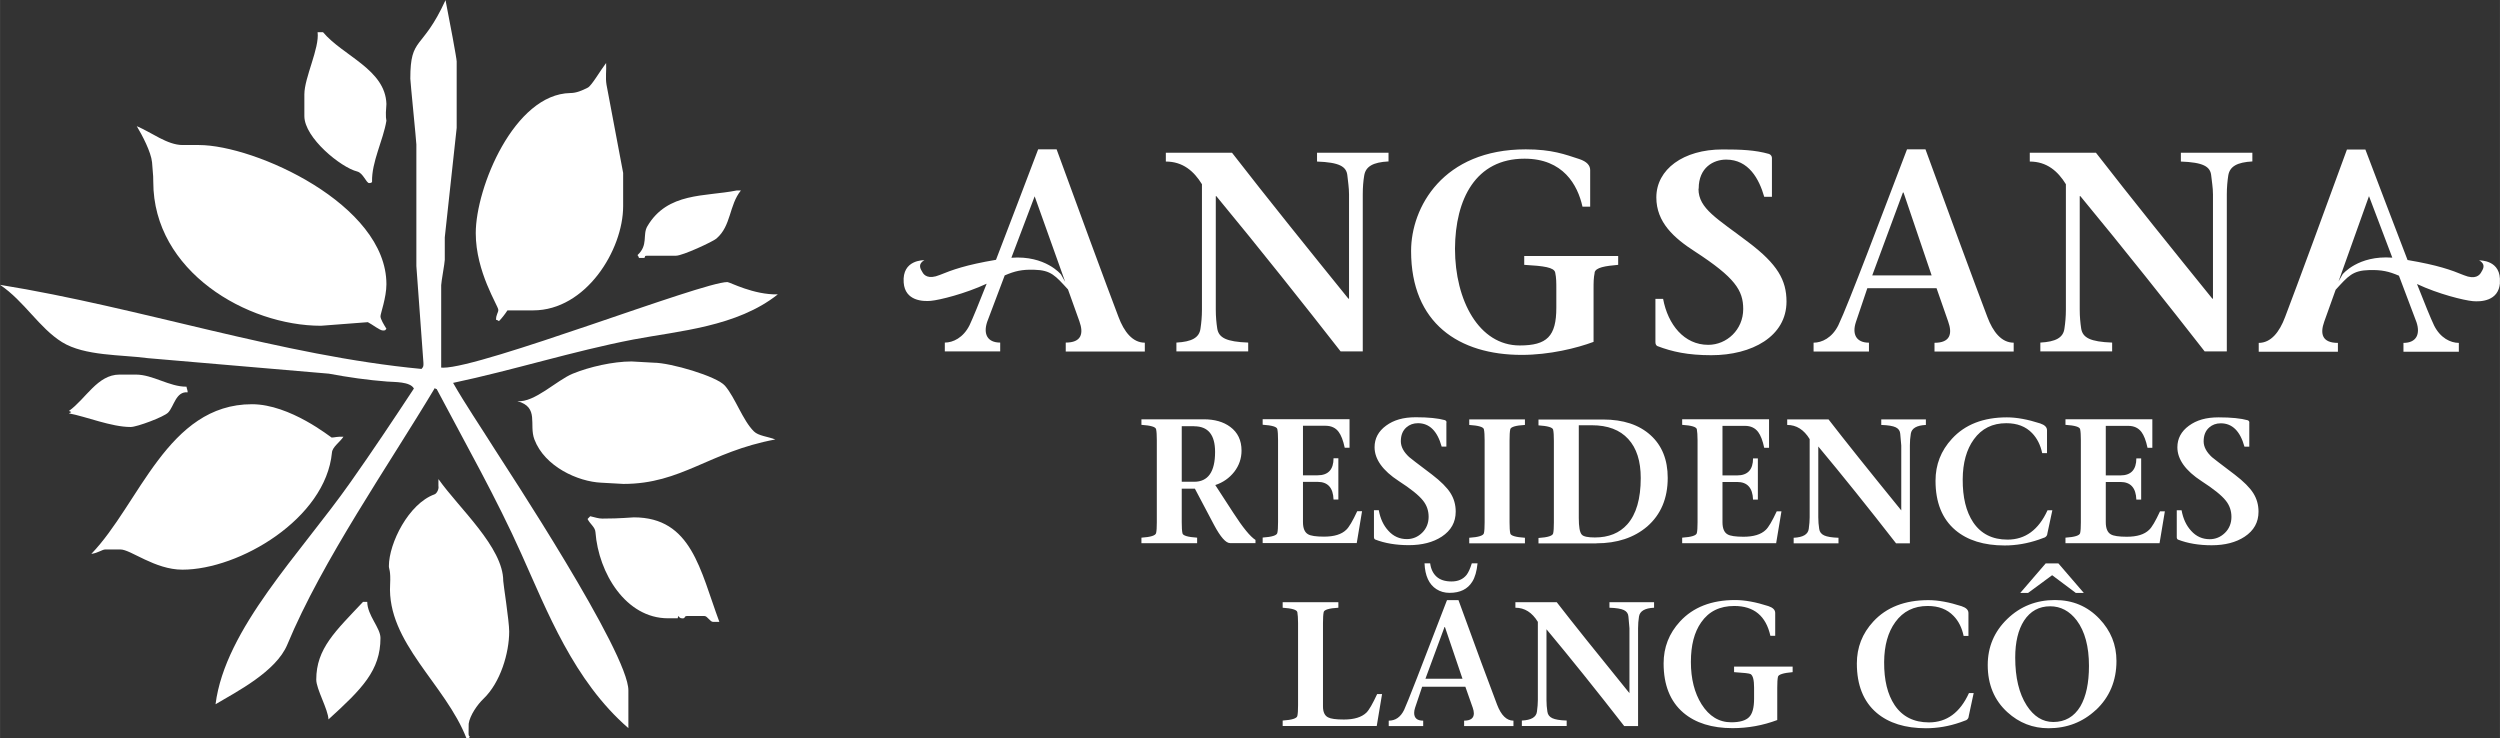
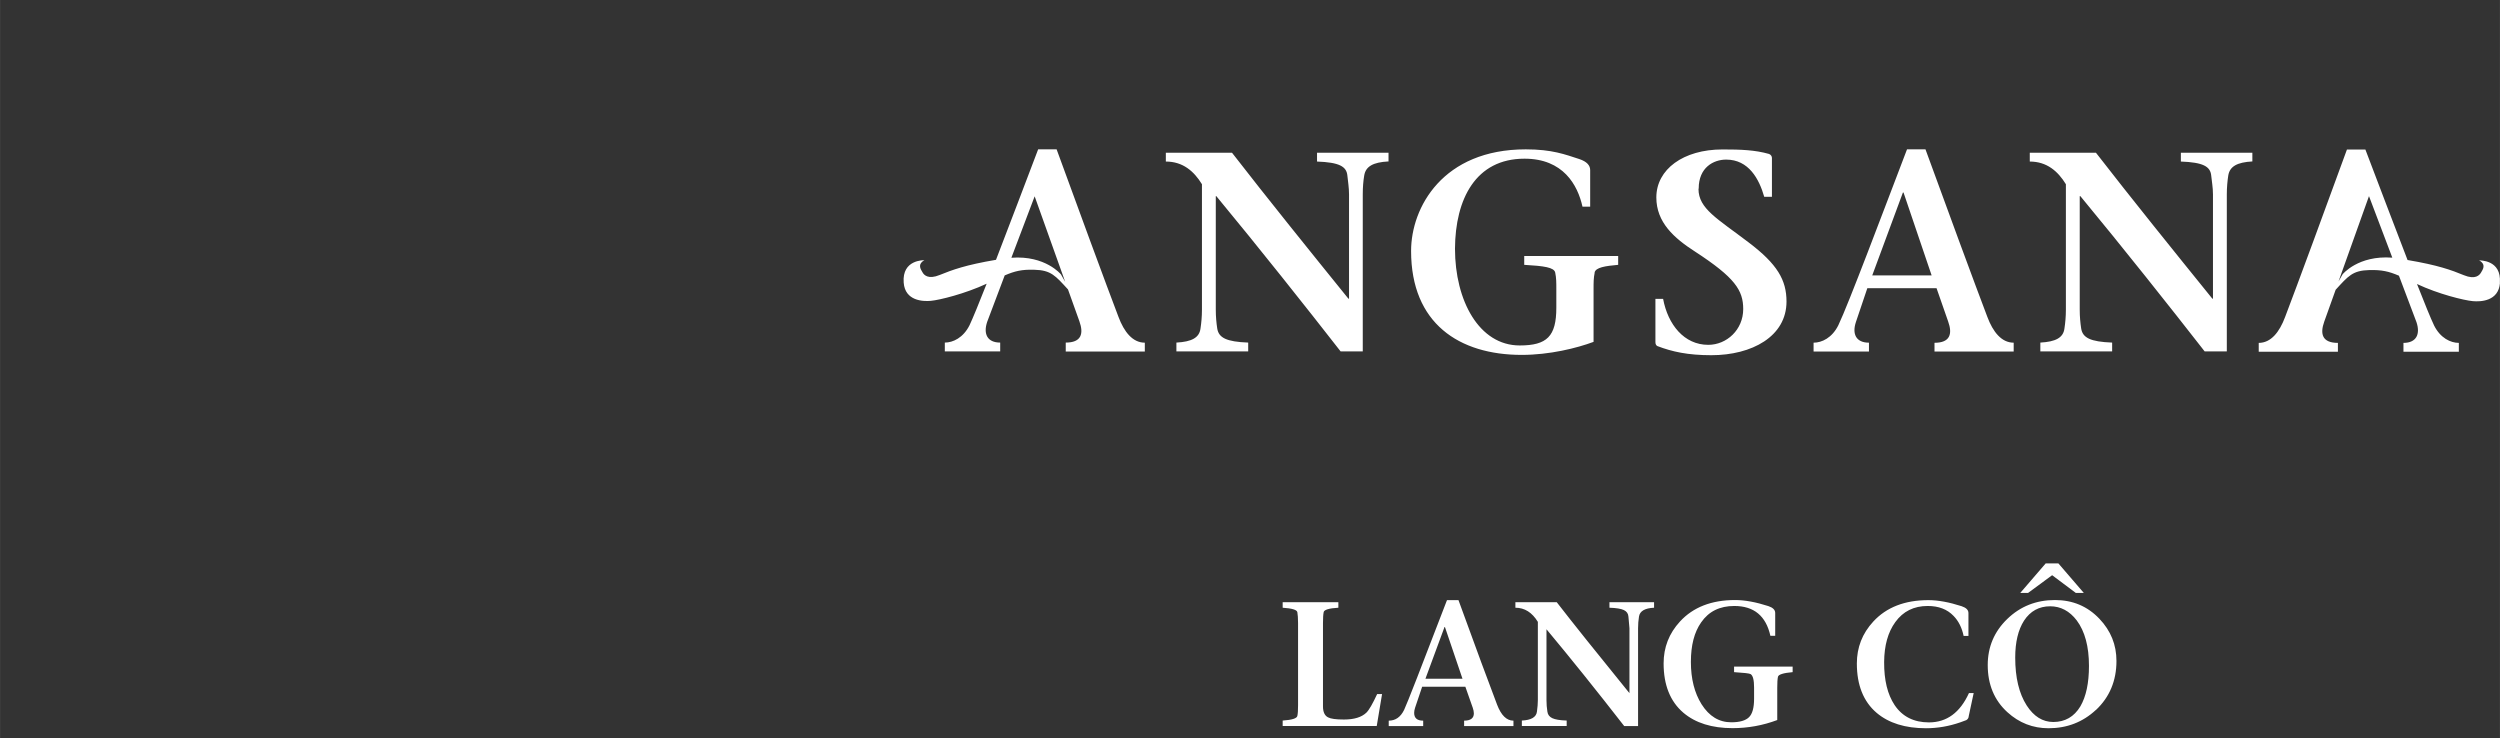
<svg xmlns="http://www.w3.org/2000/svg" id="a" data-name="Layer 1" width="200" height="59.08" viewBox="0 0 243.73 72">
  <rect x="0" y="0" width="243.73" height="72" fill="#333333" stroke="none" />
-   <path d="m43.43,0c.4,2.02,1.09,5.7,1.09,5.99v6.48l-1.16,10.67v2.19c0,.29-.35,2.18-.35,2.47v7.96s-.11.09.18.09c3.86,0,25.25-8.35,27.72-8.35.23,0,2.56,1.26,4.92,1.2-4,3.17-9.65,3.56-14.08,4.4-5.86,1.13-11.71,2.99-17.58,4.23,1.16,2.04,2.71,4.32,4.13,6.58.87,1.38,13.04,19.82,12.96,23.43v3.65c-5.34-4.63-7.92-11.41-10.44-17-2.42-5.41-5.36-10.59-8.25-16.06,0,0-.12,0-.18-.1-4.45,7.45-10.98,16.82-14.38,25.01-1.09,2.64-4.98,4.62-7,5.82.93-7.36,8.29-14.72,13.16-21.65,2.09-2.96,4.22-6.15,6.18-9.13-.37-.69-1.9-.62-2.61-.68-1.86-.14-3.83-.42-5.69-.77l-17.63-1.51c-2.61-.35-6.17-.2-8.37-1.56-2.23-1.38-3.68-3.99-6.05-5.59,13.75,2.22,27.43,6.91,41.09,8.2.21-.22.19-.29.19-.58l-.69-9.45v-11.85c0-.29-.59-6.13-.59-6.42,0-4.19,1.14-2.65,3.43-7.65h0Z" fill="#ffffff" stroke-width="0" />
-   <path d="m75.6,42.85c-.73-.29-1.66-.35-2.1-.79-1.09-1.07-1.82-3.29-2.82-4.45-.8-.93-5.33-2.25-6.96-2.25-.29,0-1.86-.12-2.15-.12-1.81,0-4.12.53-5.73,1.19-1.57.64-3.73,2.84-5.4,2.68,2.16.6,1.1,2.29,1.66,3.74,1,2.64,4.24,4.11,6.52,4.21,1.39.06,1.86.12,2.15.12,5.71,0,8.32-3.13,14.84-4.34h0Zm-5.75-19.6c1.44-1.22,1.22-3.25,2.38-4.68h-.41c-3.08.62-6.74.14-8.71,3.49-.49.83.11,1.84-.96,2.81.13.16.14.28.14.28h.52c.13-.12-.02-.22.27-.22h2.83c.64,0,3.57-1.36,3.95-1.68h0Zm-9.1-3.15c0-.29,0-1.73,0-3.24l-1.62-8.59c-.12-.69,0-1.38-.04-2.13-.56.73-1.41,2.21-1.78,2.4-.57.29-1.12.53-1.71.53-5.46.1-9.22,9.2-9.22,13.66,0,3.8,2.2,7.09,2.2,7.48,0,.29-.23.46-.22.97.16.02.28.13.28.13.26-.25.62-.72.83-1.05h2.51c5.13,0,8.77-5.88,8.77-10.16h0Zm-18.01,26.63v.65c.07.31-.17.75-.39.82-2.51.91-4.44,4.76-4.44,7,0,.29.19.4.12,1.79-.32,5.65,5.42,9.74,7.45,15.01.15,0,.32-.05.31-.21-.16-.02-.1-.31-.1-1.23.12-.82.85-1.87,1.45-2.44,1.65-1.58,2.5-4.46,2.5-6.55,0-1.03-.58-4.68-.58-4.93,0-3.28-4.33-7.11-6.3-9.91h0Zm-5.65-15.89c0-.26.58-1.83.58-3.13,0-7.8-12.84-13.57-18.28-13.57h-1.59c-1.49,0-3.02-1.23-4.47-1.84.53.88,1.39,2.51,1.49,3.52.13,1.39.12,1.62.12,1.91,0,8.74,9.16,14.03,16.35,14.03l4.57-.35c.45.23,1.17.81,1.46.81s.21-.02.35-.17c-.24-.39-.58-.93-.58-1.22h0Zm.58-20.7c-.1-3.37-4.23-4.68-6.18-7h-.53c.2,1.55-1.29,4.42-1.29,6.06v2.12c0,2.12,3.57,5.01,5.15,5.4.59.15.88,1.13,1.17,1.13s.28-.14.28-.14c-.05-1.92,1.08-4.01,1.4-5.94,0-.12-.12-.23,0-1.63h0Zm-19.5,27.56c-1.67.01-3.27-1.18-4.93-1.18h-1.59c-2.16,0-3.28,2.37-4.94,3.55.17.04.23.11.23.11-.1.07-.23.12-.23.12,1.69.31,4.13,1.33,6.03,1.33.61,0,3.26-.99,3.65-1.41.57-.59.75-2.08,1.9-1.97.02-.16-.1-.39-.11-.55h0Zm-9.25,16.3c.64-.09,1.05-.43,1.34-.43h1.48c1,0,3.35,1.97,6.04,1.97,5.54,0,13.97-4.97,14.58-11.42.04-.54.77-1.01,1.12-1.54-.63-.03-.86.08-1.15.08-.06,0-4.04-3.25-7.77-3.25-8.23,0-10.97,9.73-15.65,14.58h0Zm26.47,4.68c-2.69,2.86-4.56,4.55-4.56,7.58,0,.93,1.16,2.9,1.19,3.88,3.28-2.98,5.07-4.78,5.07-7.94,0-.99-1.28-2.2-1.29-3.52h-.41Zm22.16-8.36l-.27.28c.24.49.74.79.77,1.28.3,4,2.97,8.4,7.07,8.4h.95c.02-.17.08-.22.08-.22.07.1.11.23.4.23s.13-.23.42-.23h1.71c.29,0,.55.58.84.57h.61c-1.88-5.05-2.7-10.19-8.34-10.19-.29,0-1.22.12-3.07.12-.36,0-.68-.11-1.18-.23h0Z" fill="#ffffff" stroke-width="0" />
  <path d="m243.72,27.57c.17-2.27-1.97-2.17-2.02-2.19.73.43.34.91.19,1.18-.15.27-.56.73-1.68.27-1.24-.51-2.53-.98-5.49-1.48-1.32-3.42-2.87-7.51-4.11-10.77h-1.8c-1.66,4.57-5.01,13.67-6.03,16.33-.55,1.47-1.38,2.52-2.57,2.52v.86h7.72v-.86c-1.52,0-1.77-.86-1.33-2.08l1.11-3.1c1.23-1.34,1.65-1.88,3.28-1.92,1.22-.03,1.91.13,2.89.55l1.71,4.53c.39,1.16,0,2.02-1.27,2.02v.86h5.4v-.86c-.8,0-1.8-.47-2.41-1.69-.33-.69-.93-2.17-1.67-4.05,2.11.99,4.58,1.59,5.44,1.67.75.07,2.52.02,2.65-1.78h0Zm-10.5-2.45c-3.32-.25-4.83,1.62-4.83,1.62l-.4.7,2.97-8.32,2.27,5.99h0Zm-13.63-9.37v-.86h-6.97v.86c2.16.08,2.88.47,2.96,1.38.05.53.17,1.13.17,1.83v10.16h-.06c-3.65-4.51-7.94-9.83-11.35-14.23h-6.45v.86c1.66,0,2.74.94,3.52,2.21v12.23c0,.69-.06,1.3-.14,1.83-.11.91-.86,1.3-2.35,1.38v.86h7v-.86c-2.13-.08-2.88-.47-3.02-1.38-.08-.53-.14-1.14-.14-1.83v-11.07h.06c4.12,4.98,8.8,10.88,12.12,15.14h2.16v-15.31c0-.69.06-1.3.14-1.83.14-.91.89-1.3,2.35-1.38h0Zm-30.99,18.52h7.72v-.86c-1.19,0-2.02-1.05-2.57-2.52-1.02-2.66-4.37-11.76-6.03-16.33h-1.8c-2.33,6.09-5.7,15.08-6.7,17.16-.61,1.22-1.6,1.69-2.41,1.69v.86h5.4v-.86c-1.27,0-1.66-.86-1.27-2.02l1.11-3.29h6.75l1.13,3.24c.44,1.22.19,2.08-1.33,2.08v.86h0Zm-.28-7.42h-5.79l2.99-8.08h.06l2.74,8.08h0Zm-22.71-8.47c0-2.05,1.44-2.82,2.68-2.82,2.19,0,3.21,1.88,3.71,3.63h.75v-3.79c0-.14-.08-.31-.28-.39-1.38-.39-2.74-.44-4.54-.44-3.82,0-6.45,1.94-6.45,4.68,0,2.43,1.72,3.96,3.79,5.29,3.87,2.52,4.68,3.76,4.68,5.59,0,2.02-1.61,3.49-3.41,3.49-2.35,0-3.93-1.97-4.4-4.48h-.75v4.21c0,.22.08.33.19.39,1.44.55,2.96.89,5.26.89,3.96,0,7.33-1.83,7.33-5.23,0-2.1-.89-3.65-3.71-5.78-3.02-2.3-4.87-3.27-4.87-5.2h0Zm-10.15,8.19c.11-.5,1.05-.64,2.3-.75v-.86h-9.16v.86c1.94.11,2.91.25,3.02.75.11.53.11.94.11,1.66v1.77c0,2.79-.91,3.68-3.57,3.68-3.96,0-6.31-4.37-6.31-9.44.03-4.84,2.02-8.77,6.78-8.77,3.76,0,5.18,2.55,5.65,4.68h.75v-3.57c0-.44-.31-.83-1.08-1.08-1.36-.44-2.63-.94-5.2-.94-8.08,0-11.18,5.65-11.18,9.91,0,7.06,4.68,10.13,10.79,10.13,2.71,0,5.37-.66,7-1.27v-5.09c0-.72,0-1.13.11-1.66h0Zm-20.09-10.82v-.86h-6.97v.86c2.16.08,2.88.47,2.96,1.38.05.53.16,1.13.16,1.83v10.16h-.06c-3.65-4.51-7.94-9.83-11.35-14.23h-6.45v.86c1.66,0,2.74.94,3.52,2.21v12.23c0,.69-.06,1.3-.14,1.83-.11.91-.86,1.3-2.35,1.38v.86h7v-.86c-2.13-.08-2.88-.47-3.02-1.38-.08-.53-.14-1.14-.14-1.83v-11.07h.05c4.12,4.98,8.8,10.88,12.12,15.14h2.16v-15.31c0-.69.05-1.3.14-1.83.14-.91.89-1.3,2.35-1.38h0Zm-31.48,18.52h7.72v-.86c-1.19,0-2.02-1.05-2.57-2.52-1.02-2.66-4.37-11.76-6.03-16.33h-1.8c-1.24,3.26-2.79,7.35-4.11,10.77-2.96.5-4.26.98-5.49,1.48-1.12.46-1.54,0-1.68-.27-.14-.26-.54-.74.19-1.18-.05.02-2.19-.07-2.02,2.19.13,1.8,1.9,1.85,2.65,1.78.86-.08,3.33-.69,5.44-1.67-.74,1.88-1.34,3.35-1.67,4.05-.61,1.22-1.61,1.69-2.41,1.69v.86h5.4v-.86c-1.27,0-1.66-.86-1.27-2.02l1.71-4.53c.98-.42,1.67-.59,2.89-.55,1.63.04,2.05.58,3.28,1.92l1.11,3.1c.44,1.22.19,2.08-1.33,2.08v.86h0Zm-.06-6.82l-.4-.7s-1.51-1.87-4.83-1.62l2.27-5.99,2.97,8.32h0Z" fill="#ffffff" stroke-width="0" />
  <path d="m134.22,70.79l.52-3.12h-.48c-.44.95-.79,1.56-1.05,1.81-.47.45-1.2.67-2.19.67-.77,0-1.28-.07-1.54-.21-.33-.16-.5-.52-.5-1.07v-8.12c0-.49.02-.85.07-1.08.05-.22.52-.37,1.43-.42v-.54h-5.43v.54c.91.06,1.38.2,1.43.43.04.23.07.59.07,1.07v8c0,.5-.02.84-.07,1.05-.05.24-.52.39-1.43.45v.53h9.18Zm9.35-1.83c.08.23.12.43.12.59,0,.47-.32.71-.95.71v.53h4.81v-.53c-.67,0-1.2-.52-1.6-1.57-.8-2.1-2.06-5.5-3.76-10.18h-1.12c-2.51,6.55-3.9,10.12-4.18,10.7-.34.7-.84,1.05-1.5,1.05v.53h3.36v-.53c-.59,0-.88-.25-.88-.76,0-.15.03-.32.09-.5l.69-2.05h4.21l.71,2.02h0Zm-2.74-7.83h.04l1.71,5.04h-3.61l1.86-5.04h0Zm18.87.12c0-.39.03-.77.09-1.14.08-.53.57-.82,1.47-.86v-.54h-4.35v.54c.67.02,1.14.1,1.41.23.27.13.42.34.44.63.07.71.1,1.09.1,1.14v6.33c-3.19-3.93-5.56-6.89-7.09-8.87h-4.03v.54c.9,0,1.63.46,2.19,1.38v7.62c0,.33-.03.71-.09,1.14-.07.53-.56.82-1.47.86v.53h4.37v-.53c-.66-.02-1.12-.1-1.4-.23-.28-.13-.44-.34-.48-.63-.06-.37-.09-.75-.09-1.14v-6.9c2.32,2.78,4.85,5.93,7.58,9.44h1.35v-9.54h0Zm10.97,4.47c.23.14.34.58.34,1.31v1.1c0,.86-.16,1.46-.49,1.79-.33.33-.91.5-1.73.5-1.2,0-2.16-.59-2.9-1.76-.69-1.1-1.04-2.48-1.04-4.12s.33-2.9,1-3.86c.74-1.07,1.81-1.6,3.23-1.6,1.92,0,3.09.97,3.52,2.91h.47v-2.23c0-.3-.22-.52-.67-.67-1.21-.39-2.29-.59-3.24-.59-2.3,0-4.09.7-5.37,2.09-1.07,1.16-1.6,2.52-1.6,4.09,0,2.1.64,3.71,1.93,4.81,1.18,1,2.78,1.5,4.79,1.5,1.5,0,2.95-.26,4.36-.79v-3.17c0-.48.02-.83.07-1.05.05-.22.52-.37,1.43-.45v-.54h-5.71v.54c.96.06,1.49.12,1.61.19h0Zm17.39,4.71c-1.47,0-2.59-.56-3.35-1.69-.69-1.04-1.03-2.43-1.02-4.19.01-1.61.37-2.91,1.09-3.9.76-1.05,1.81-1.57,3.16-1.57,1.06,0,1.9.32,2.52.97.48.49.81,1.14.98,1.95h.47v-2.23c0-.3-.22-.52-.67-.67-1.21-.39-2.29-.59-3.24-.59-2.3,0-4.09.7-5.37,2.09-1.07,1.16-1.6,2.52-1.6,4.09,0,2.1.64,3.71,1.93,4.81,1.18,1,2.79,1.5,4.81,1.5,1.12,0,2.23-.19,3.33-.57.32-.12.52-.19.6-.22.15-.09.23-.22.24-.4l.48-2.24h-.46c-.87,1.91-2.17,2.86-3.9,2.86h0Zm16.28-1.21c1.33-1.25,2-2.85,2-4.78,0-1.58-.55-2.94-1.66-4.11-1.16-1.22-2.6-1.83-4.33-1.83-1.84,0-3.39.62-4.66,1.85-1.27,1.23-1.9,2.73-1.9,4.49,0,1.9.64,3.43,1.91,4.59,1.15,1.05,2.49,1.57,4.02,1.57,1.79,0,3.33-.59,4.61-1.78h0Zm-6.75-.44c-.75-1.17-1.12-2.72-1.12-4.67,0-1.51.29-2.71.86-3.6.61-.93,1.46-1.4,2.55-1.4,1.02,0,1.89.46,2.59,1.38.79,1.06,1.19,2.54,1.19,4.43,0,1.67-.28,2.99-.84,3.95-.61,1.01-1.49,1.52-2.64,1.52-1.03,0-1.9-.54-2.59-1.61h0Zm4.78-10.97h.79l-2.48-2.88h-1.24l-2.48,2.88h.76l2.35-1.73,2.31,1.73h0Z" fill="#ffffff" stroke-width="0" />
-   <path d="m116.42,41.56c1.36,0,2.04.83,2.04,2.5,0,1.94-.68,2.91-2.04,2.91h-1.21v-5.42h1.21Zm-3.71.29c.05.23.07.59.07,1.07v8c0,.5-.02.85-.07,1.05-.05.24-.52.39-1.43.45v.54h5.43v-.54c-.91-.06-1.39-.2-1.43-.43-.05-.23-.07-.59-.07-1.07v-3.28h1.28c.62,1.18,1.25,2.37,1.87,3.54.63,1.18,1.15,1.77,1.56,1.77h2.48v-.31c-.51-.32-1.23-1.2-2.16-2.64l-1.76-2.71c.76-.25,1.37-.68,1.85-1.29.47-.61.71-1.3.71-2.07,0-1-.37-1.77-1.1-2.31-.67-.5-1.53-.74-2.59-.74h-6.07v.54c.91.06,1.39.2,1.43.43h0Zm19.56,11.11l.52-3.12h-.47c-.45.97-.81,1.57-1.07,1.81-.46.45-1.18.67-2.17.67-.78,0-1.3-.08-1.55-.23-.33-.18-.5-.58-.5-1.19v-3.92h1.43c.99,0,1.51.57,1.55,1.72h.47v-4.02h-.47c0,1.1-.52,1.66-1.55,1.66h-1.43v-4.83h2.19c.56,0,1,.2,1.29.6.24.32.44.83.59,1.54h.47v-2.78h-8.47v.54c.91.06,1.39.2,1.43.43.05.23.07.59.07,1.07v8c0,.5-.02.85-.07,1.05-.05.24-.52.39-1.43.45v.54h9.18Zm8.76-11.76c0-.12-.06-.2-.17-.24-.66-.18-1.6-.28-2.83-.28s-2.15.27-2.9.82c-.75.55-1.12,1.25-1.12,2.1,0,1.17.79,2.28,2.36,3.3,1.16.75,1.95,1.38,2.36,1.9.37.46.55.99.55,1.59s-.21,1.14-.63,1.55c-.42.41-.92.62-1.49.62-.71,0-1.32-.27-1.81-.82-.47-.51-.78-1.17-.93-2h-.47v2.62c0,.12.04.2.12.24.95.37,2.05.55,3.28.55,1.3,0,2.37-.28,3.21-.83.91-.6,1.36-1.41,1.36-2.44,0-.67-.17-1.27-.51-1.81-.34-.54-.94-1.14-1.8-1.8-1.42-1.07-2.16-1.64-2.23-1.71-.54-.5-.81-1.01-.81-1.54,0-.59.18-1.04.55-1.36.3-.26.67-.4,1.12-.4,1.12,0,1.89.76,2.31,2.28h.46v-2.36h0Zm6.21.65c.05-.22.52-.37,1.43-.42v-.54h-5.43v.54c.91.06,1.39.2,1.43.43.05.23.07.59.07,1.07v8c0,.5-.02.85-.07,1.05-.05.24-.52.39-1.43.45v.54h5.43v-.54c-.91-.06-1.39-.2-1.43-.43-.05-.23-.07-.59-.07-1.07v-8c0-.49.02-.85.07-1.08h0Zm8.4,11.12c2.02,0,3.67-.55,4.95-1.64,1.33-1.16,2-2.74,2-4.74,0-1.77-.56-3.16-1.68-4.17-1.12-1.01-2.66-1.52-4.62-1.52h-6.3v.57c.91.06,1.39.2,1.43.43.05.23.07.58.07,1.07v7.98c0,.49-.02.84-.07,1.05-.05.24-.52.39-1.43.45v.53h5.64Zm-.45-11.51c1.55,0,2.74.45,3.55,1.34.82.89,1.22,2.16,1.22,3.8,0,2.04-.44,3.54-1.31,4.52-.76.85-1.81,1.28-3.16,1.28-.69,0-1.12-.09-1.28-.28-.2-.22-.29-.76-.29-1.62v-9.04h1.26Zm17.97,11.51l.52-3.12h-.46c-.45.97-.81,1.57-1.07,1.81-.46.45-1.19.67-2.17.67-.78,0-1.3-.08-1.55-.23-.33-.18-.5-.58-.5-1.19v-3.92h1.43c.99,0,1.51.57,1.55,1.72h.47v-4.02h-.47c0,1.1-.52,1.66-1.55,1.66h-1.43v-4.83h2.19c.56,0,.99.2,1.29.6.24.32.44.83.59,1.54h.47v-2.78h-8.47v.54c.91.06,1.38.2,1.43.43.04.23.07.59.07,1.07v8c0,.5-.02.85-.07,1.05-.05.24-.52.39-1.43.45v.54h9.18Zm13.04-9.54c0-.39.03-.77.09-1.14.08-.53.57-.82,1.47-.86v-.54h-4.35v.54c.67.02,1.14.1,1.41.23.27.13.42.34.44.63.07.71.1,1.09.1,1.14v6.33c-3.2-3.93-5.56-6.89-7.09-8.87h-4.03v.54c.9,0,1.63.46,2.19,1.38v7.62c0,.33-.03.71-.09,1.14-.07.53-.56.82-1.47.86v.54h4.37v-.54c-.66-.02-1.12-.1-1.4-.23-.28-.13-.44-.34-.48-.63-.06-.37-.09-.75-.09-1.14v-6.9c2.32,2.78,4.85,5.93,7.58,9.44h1.35v-9.54h0Zm9.52,9.18c-1.47,0-2.59-.56-3.35-1.69-.69-1.04-1.03-2.43-1.02-4.19.01-1.61.37-2.91,1.09-3.9.76-1.05,1.81-1.57,3.16-1.57,1.06,0,1.9.32,2.52.97.48.5.81,1.14.98,1.95h.47v-2.23c0-.3-.22-.52-.67-.67-1.21-.39-2.29-.59-3.24-.59-2.3,0-4.09.7-5.36,2.09-1.07,1.16-1.6,2.52-1.6,4.09,0,2.11.64,3.71,1.93,4.81,1.18,1,2.79,1.5,4.81,1.5,1.11,0,2.22-.19,3.33-.57.32-.12.52-.19.6-.22.15-.09.23-.22.24-.4l.48-2.24h-.47c-.87,1.91-2.17,2.86-3.9,2.86h0Zm14.82.36l.52-3.12h-.47c-.45.97-.8,1.57-1.07,1.81-.46.45-1.18.67-2.17.67-.78,0-1.3-.08-1.55-.23-.33-.18-.5-.58-.5-1.19v-3.92h1.43c.99,0,1.51.57,1.55,1.72h.47v-4.02h-.47c0,1.1-.52,1.66-1.55,1.66h-1.43v-4.83h2.19c.56,0,.99.2,1.29.6.24.32.44.83.59,1.54h.47v-2.78h-8.47v.54c.91.06,1.39.2,1.43.43.05.23.07.59.07,1.07v8c0,.5-.02.85-.07,1.05-.05.24-.52.39-1.43.45v.54h9.18Zm8.76-11.76c0-.12-.06-.2-.17-.24-.65-.18-1.6-.28-2.83-.28s-2.15.27-2.9.82c-.75.55-1.12,1.25-1.12,2.1,0,1.17.79,2.28,2.36,3.3,1.16.75,1.95,1.38,2.36,1.9.37.46.55.99.55,1.59s-.21,1.14-.63,1.55c-.42.41-.92.62-1.49.62-.71,0-1.32-.27-1.81-.82-.47-.51-.78-1.17-.93-2h-.47v2.62c0,.12.04.2.12.24.96.37,2.05.55,3.28.55,1.3,0,2.37-.28,3.21-.83.91-.6,1.36-1.41,1.36-2.44,0-.67-.17-1.27-.51-1.81-.34-.54-.94-1.14-1.8-1.8-1.41-1.07-2.16-1.64-2.23-1.71-.54-.5-.81-1.01-.81-1.54,0-.59.18-1.04.55-1.36.3-.26.67-.4,1.12-.4,1.12,0,1.89.76,2.31,2.28h.47v-2.36h0Z" fill="#ffffff" stroke-width="0" />
-   <path d="m143.49,54.92c-.16.52-.33.9-.52,1.14-.34.42-.83.63-1.46.63s-1.12-.16-1.46-.47c-.34-.31-.55-.75-.62-1.3h-.55c.05,1.22.44,2.06,1.16,2.52.37.24.8.36,1.28.36,1.03,0,1.76-.36,2.21-1.08.27-.42.44-1.02.52-1.8h-.55Z" fill="#ffffff" stroke-width="0" />
</svg>